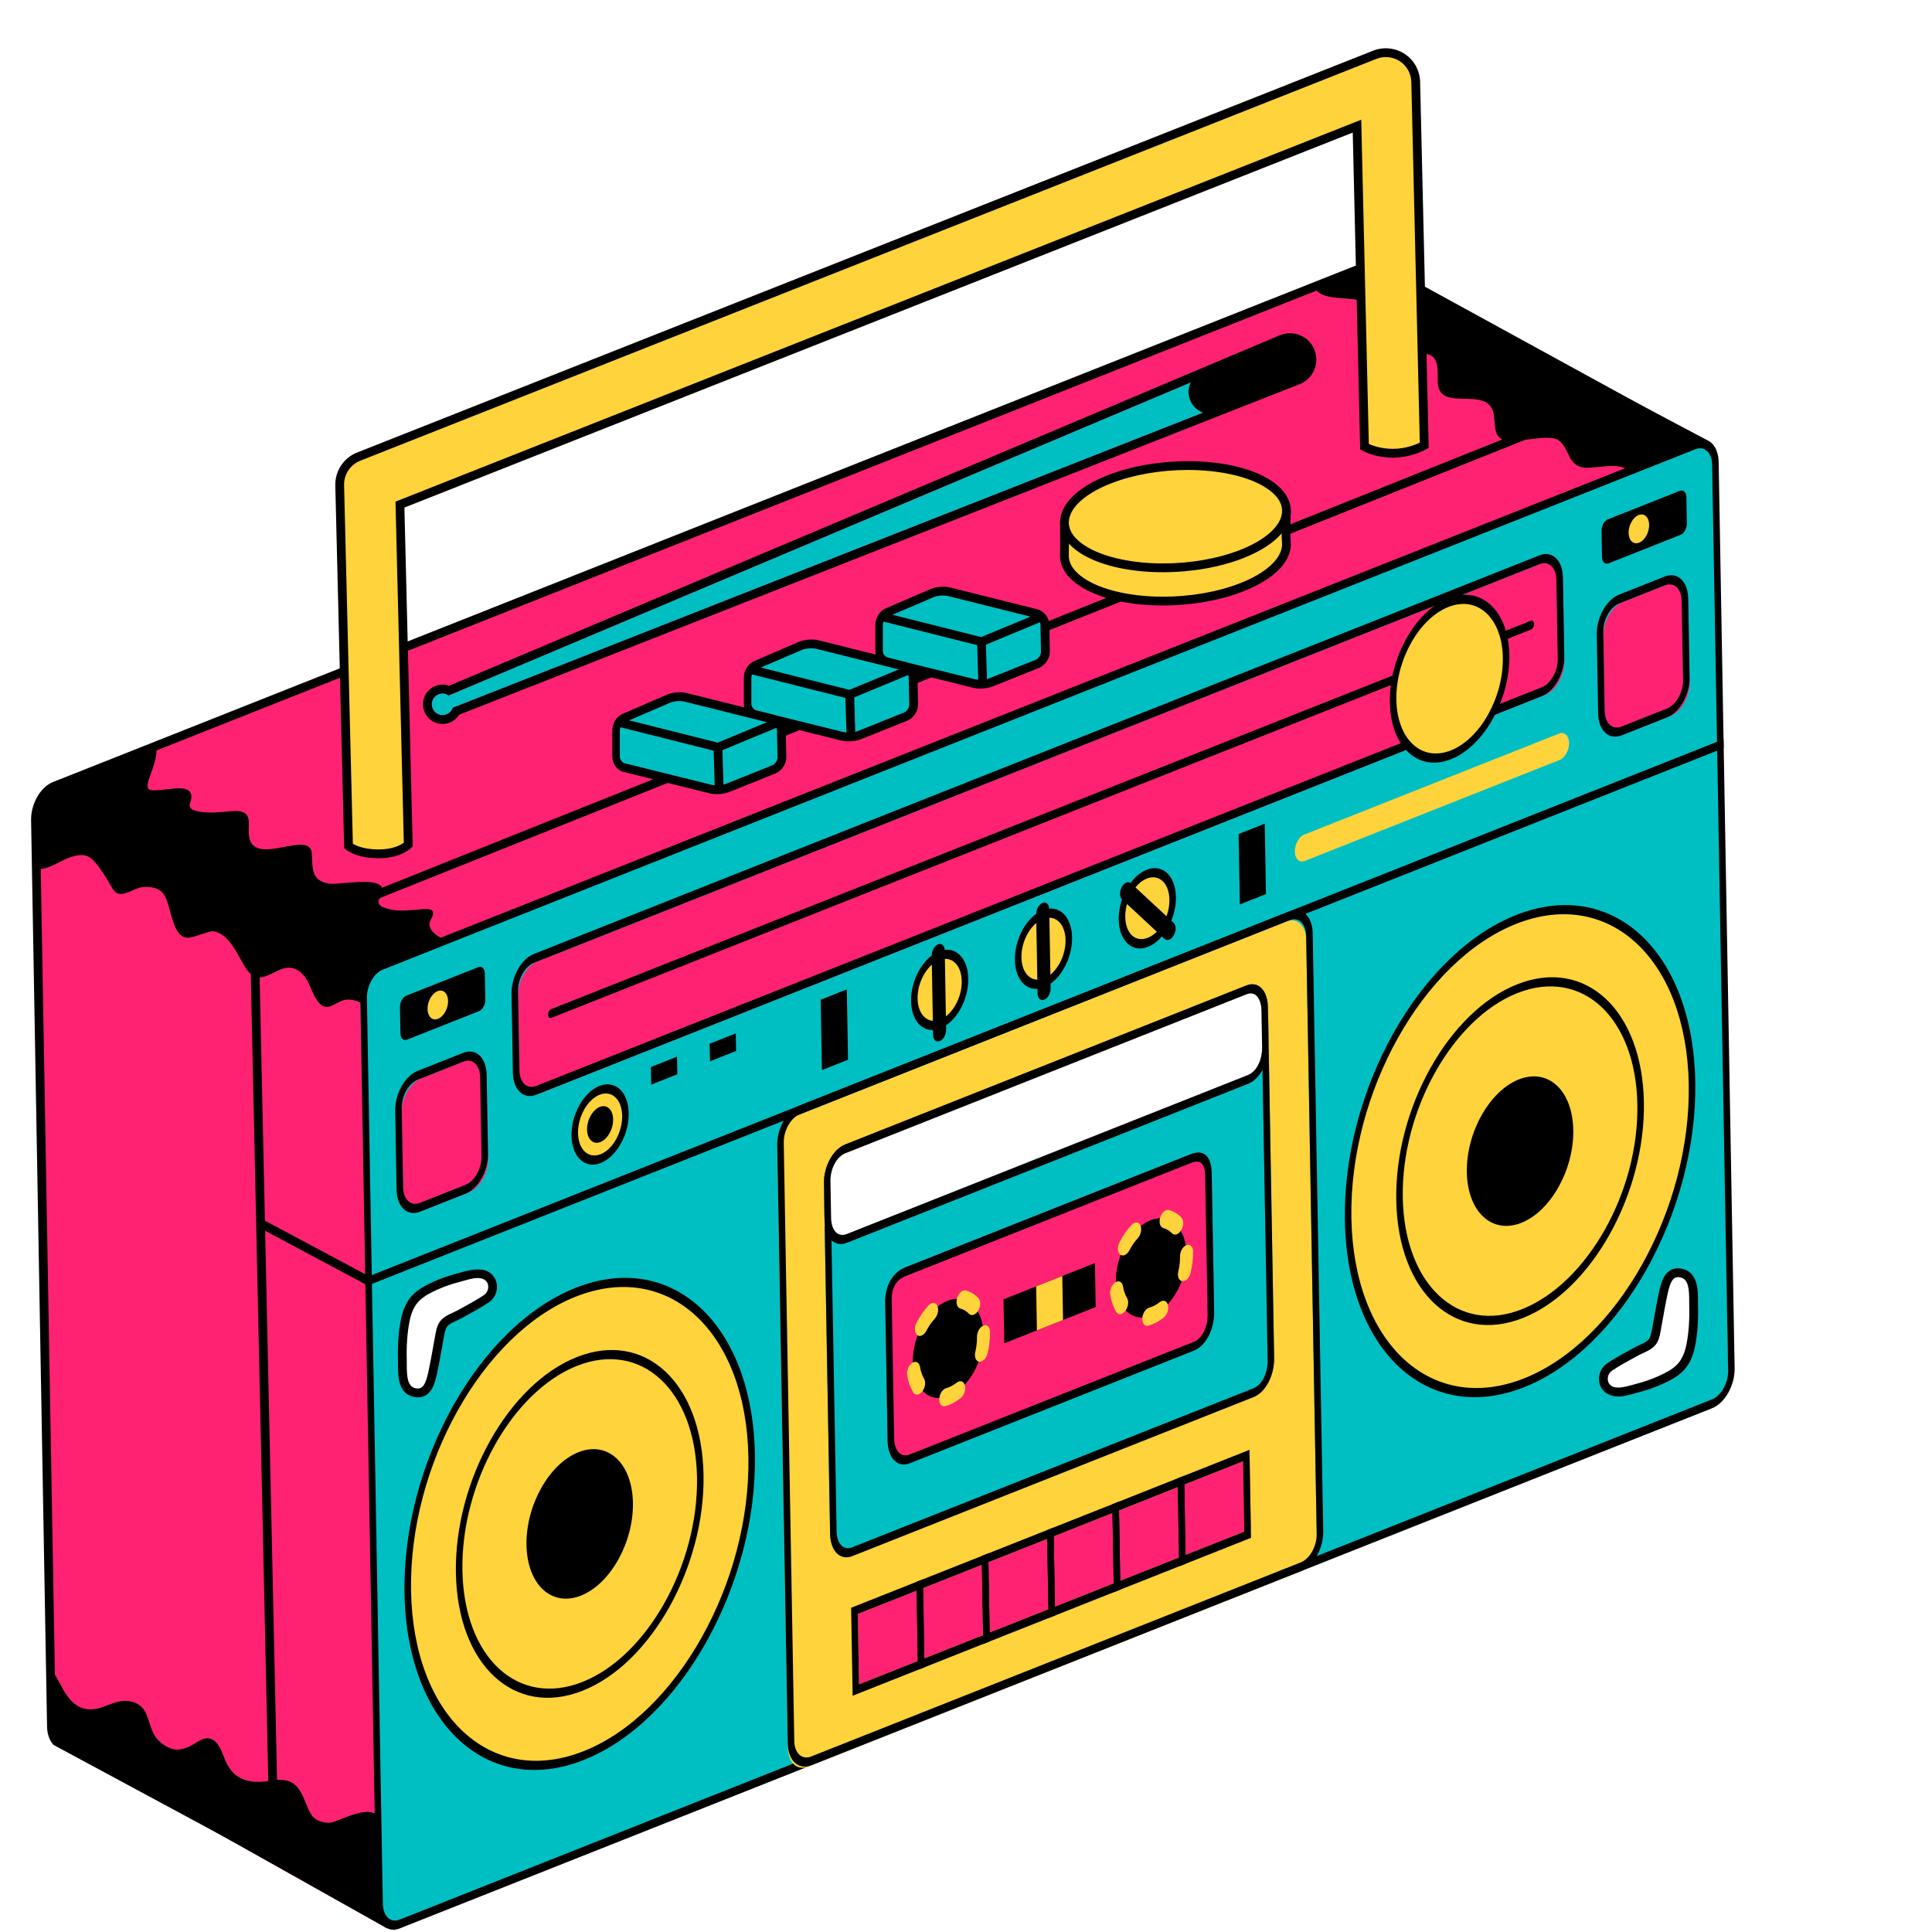
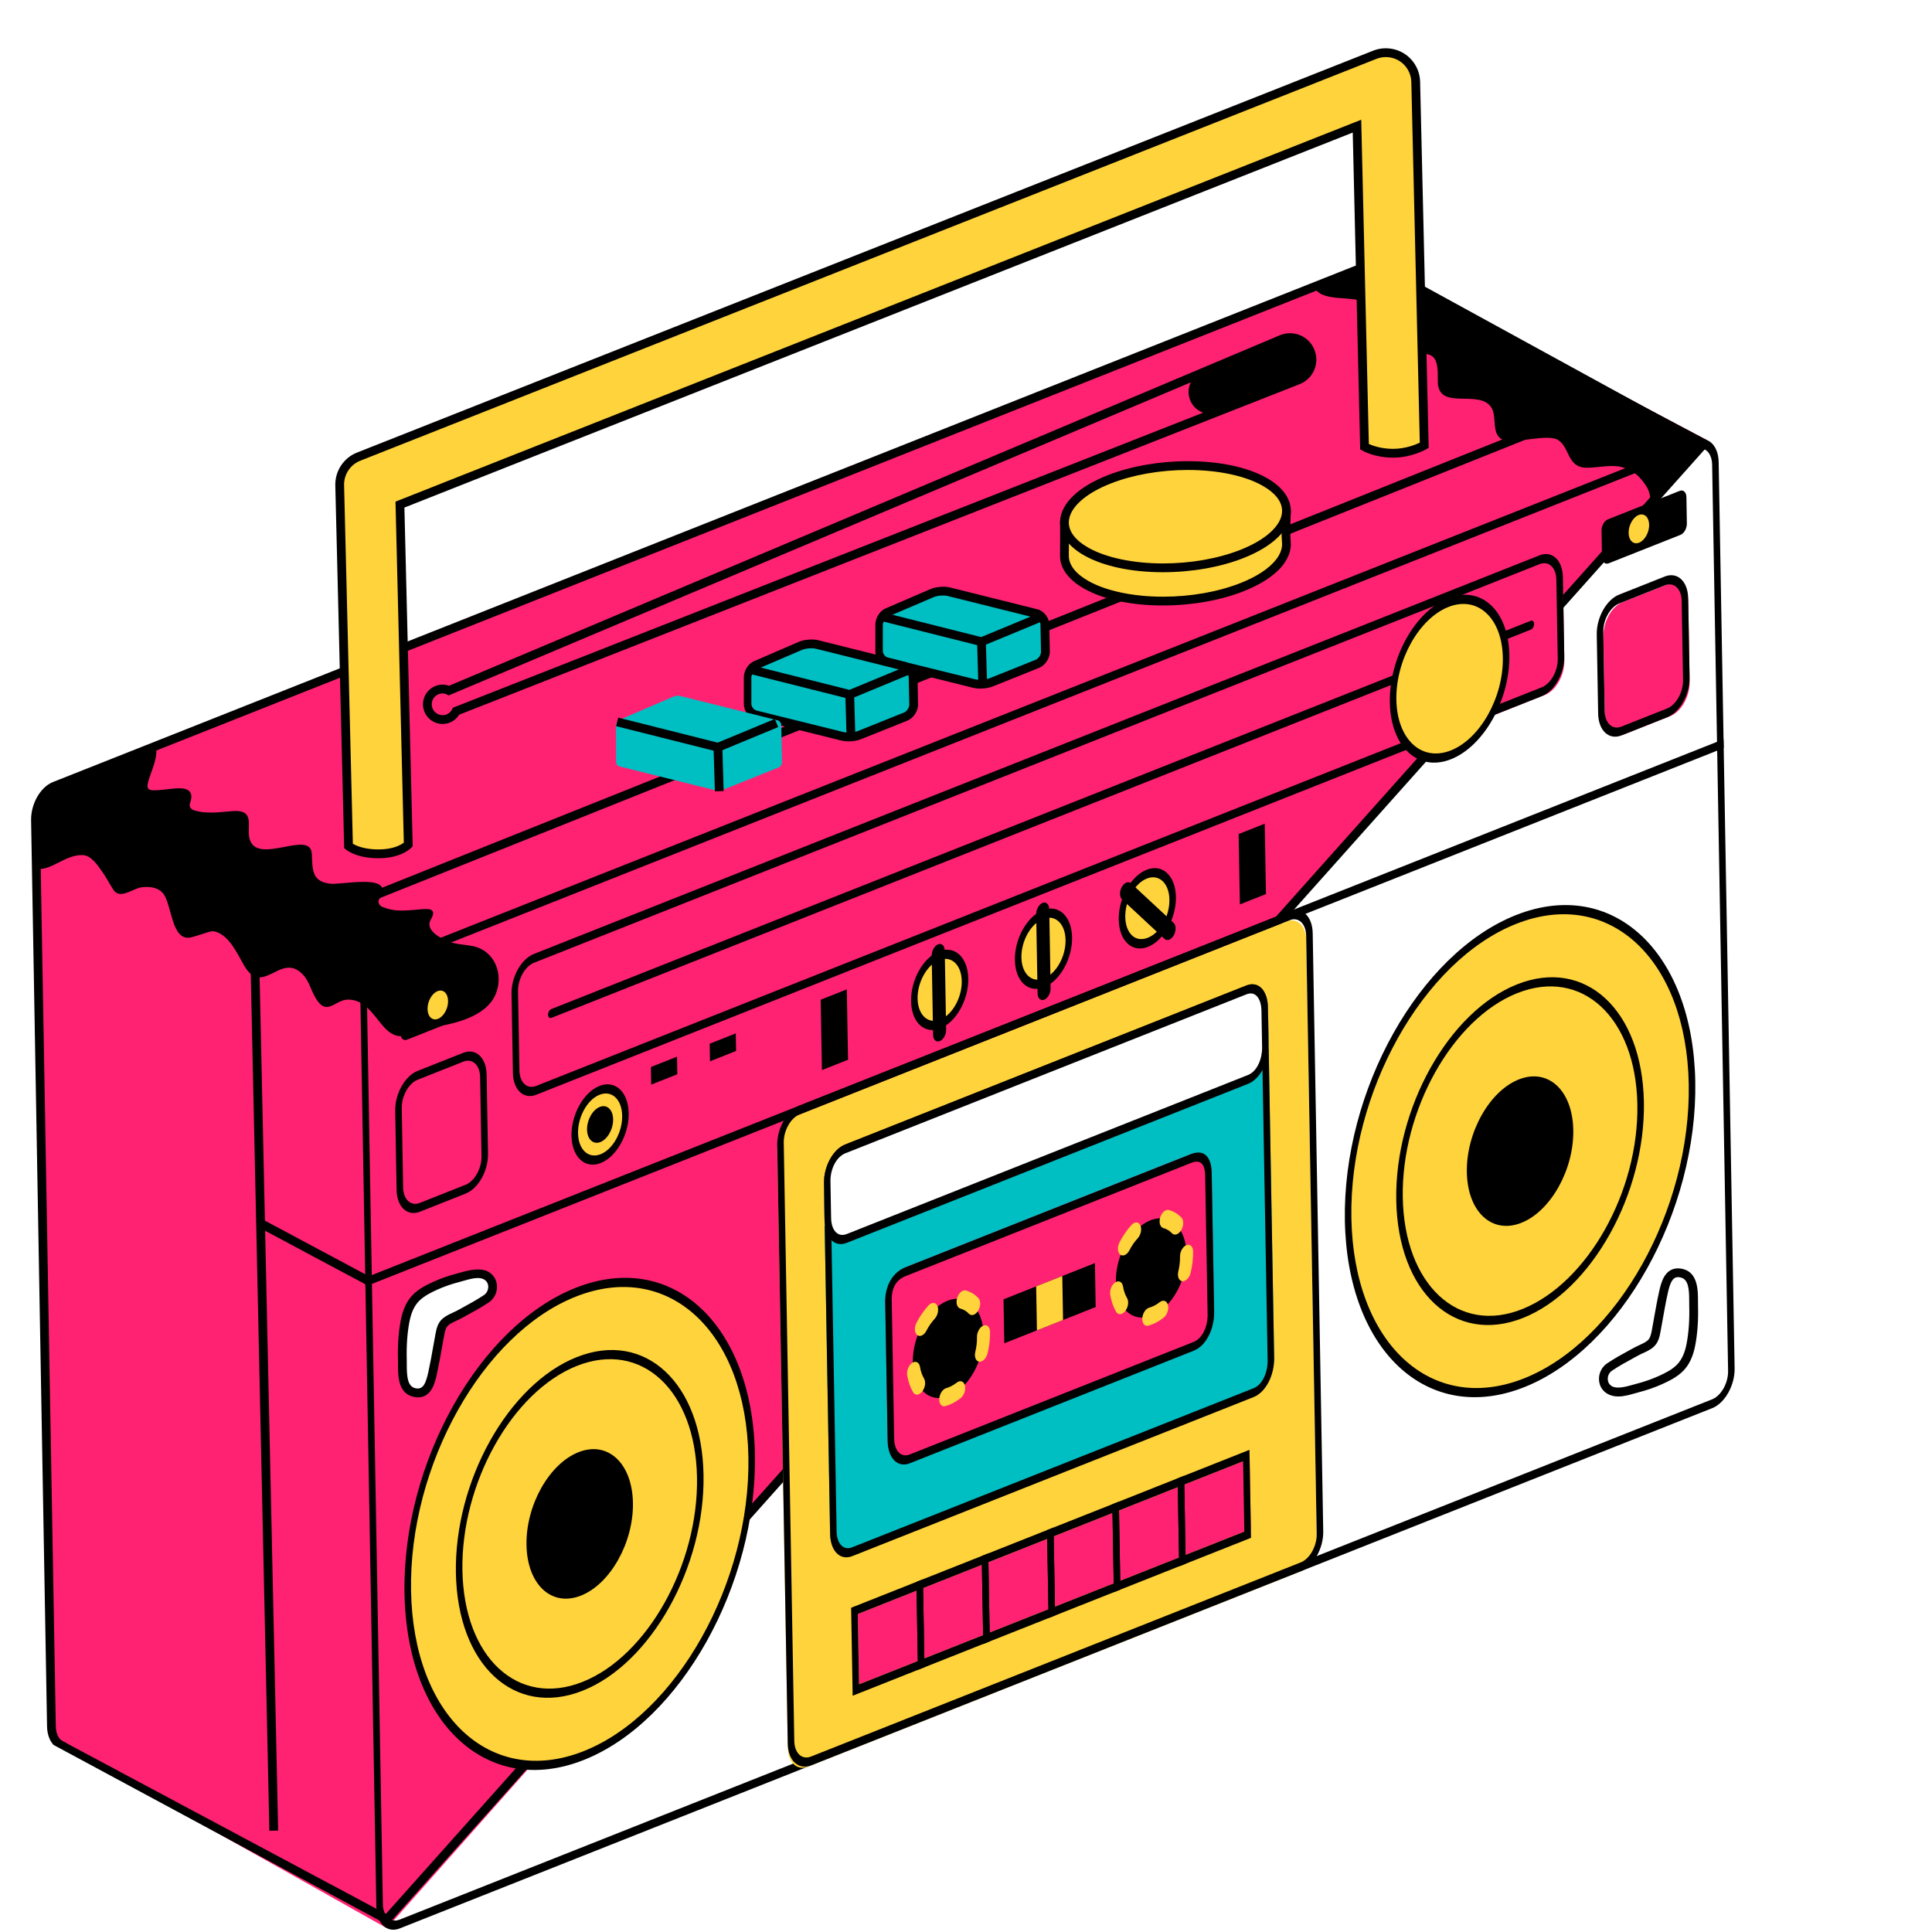
<svg xmlns="http://www.w3.org/2000/svg" width="512" viewBox="0 0 384 384" height="512" preserveAspectRatio="xMidYMid meet">
  <defs>
    <clipPath id="d429c4a82a">
      <path d="M 66 9.223 L 284 9.223 L 284 171 L 66 171 Z M 66 9.223 " clip-rule="nonzero" />
    </clipPath>
  </defs>
  <rect x="-38.4" width="460.8" fill="#ffffff" y="-38.4" height="460.8" fill-opacity="1" />
  <rect x="-38.4" width="460.8" fill="#ffffff" y="-38.4" height="460.8" fill-opacity="1" />
  <path fill="#ff2273" d="M 339.293 87.488 L 274.105 52.988 C 274 52.918 273.891 52.855 273.777 52.809 L 273.77 52.809 C 273.172 52.559 272.48 52.535 271.738 52.828 L 10.855 156.246 C 8.703 157.098 7 160.137 7.051 163.035 L 10.223 343.133 C 10.254 344.898 10.934 346.195 11.945 346.75 L 11.941 346.758 L 11.996 346.789 C 12.008 346.793 12.016 346.801 12.027 346.805 L 76.891 383.246 Z M 339.293 87.488 " fill-opacity="1" fill-rule="nonzero" />
  <path fill="#000000" d="M 23.312 177.539 C 24.719 178.152 26.684 176.543 28.125 176.359 C 29.648 176.164 31.324 176.312 32.391 177.547 C 34.172 179.609 34.008 187.02 37.82 186.34 C 38.496 186.219 39.164 185.949 39.828 185.766 C 40.512 185.582 41.934 184.961 42.617 185.121 C 45.539 185.805 47.156 189.547 48.504 191.887 C 52.094 198.102 55.523 189.738 59.68 193.219 C 61.387 194.645 61.586 196.348 62.637 198.203 C 64.945 202.27 66.508 198.676 69.184 198.676 C 75.957 198.676 75.77 211.027 84.57 203.543 C 85.27 202.945 86.168 203.441 86.367 204.094 C 90.938 203.422 96.707 201.832 98.484 197.684 C 100.207 193.656 98.32 188.844 93.848 188.02 C 92.285 187.73 90.512 187.684 89.023 187.09 C 87.605 186.523 84.414 184.848 85.609 182.805 C 87.195 180.09 84.551 180.672 82.297 180.852 C 79.984 181.031 78.16 181.152 76.02 180.262 C 75.418 180.012 74.977 179.336 75.387 178.699 C 78.809 173.348 67.973 175.957 65.535 175.637 C 61.715 175.137 62.184 172.473 61.965 169.59 C 61.609 164.879 51.07 172.059 49.609 166.742 C 48.945 164.332 50.887 160.859 46.207 161.211 C 43.57 161.406 41.047 161.852 38.484 161.027 C 37.969 160.863 37.539 160.285 37.746 159.723 C 38.879 156.625 36.5 156.496 34.145 156.77 C 33.004 156.902 31.844 157.059 30.695 157.078 C 29.395 157.102 29.129 156.699 29.453 155.406 C 29.965 153.375 31.574 150.434 30.934 148.285 L 10.855 156.246 C 8.703 157.098 7 160.137 7.051 163.035 L 7.223 172.707 C 10.332 173.078 13.016 169.766 16.535 169.961 C 18.137 170.047 19.445 172.031 20.27 173.191 C 21.082 174.34 21.734 175.594 22.488 176.781 C 22.727 177.164 23.008 177.402 23.312 177.539 Z M 23.312 177.539 " fill-opacity="1" fill-rule="nonzero" />
  <path fill="#000000" d="M 272.105 60.367 C 273.262 61.074 274.684 62.191 274.734 63.695 C 274.781 65.027 274.477 66 274.191 67.305 C 273.281 71.43 279.625 70.562 281.305 70.375 C 285.242 69.93 285.852 71.203 285.77 75.641 C 285.648 81.953 294.172 77.078 296.496 81.129 C 297.516 82.902 296.453 86.164 298.441 87.273 C 300.609 88.48 307.578 86.059 309.711 87.473 C 312.109 89.062 311.449 92.961 315.406 92.969 C 317.691 92.977 320.445 92.203 322.672 92.938 C 324.789 93.629 325.918 94.695 327.152 96.531 C 327.883 97.617 328.051 98.84 328.098 100.109 L 339.293 87.488 L 274.105 52.988 C 274 52.918 273.891 52.859 273.77 52.809 C 273.172 52.559 272.477 52.535 271.738 52.828 L 261.062 56.676 C 262.25 60.426 268.941 58.438 272.105 60.367 Z M 272.105 60.367 " fill-opacity="1" fill-rule="nonzero" />
-   <path fill="#000000" d="M 80.957 371.887 C 79.262 371.887 77.527 370.672 76.766 369.168 C 75.809 367.285 75.664 365.527 75.695 363.434 C 75.797 357.531 69.262 361.141 66.219 362.141 C 64.848 362.594 62.617 361.953 61.855 360.648 C 59.867 357.246 59.984 352.859 53.883 353.91 C 49.895 354.598 46.535 354.016 44.805 349.941 C 43.973 347.992 42.91 343.84 39.223 346.215 C 38.125 346.922 37.281 347.406 36.02 347.668 C 34.238 348.043 32.359 346.914 31.238 345.645 C 29.047 343.152 30.086 338.734 25.586 338.109 C 22.613 337.695 20.371 340.051 17.43 339.719 C 13.305 339.258 12.328 334.574 10.02 331.469 L 10.223 343.133 C 10.254 344.898 10.934 346.195 11.945 346.75 L 11.941 346.758 L 11.996 346.789 C 12.008 346.793 12.016 346.801 12.027 346.805 L 76.891 383.246 L 86.996 371.855 C 85.172 371.672 83.227 371.891 80.957 371.887 Z M 80.957 371.887 " fill-opacity="1" fill-rule="nonzero" />
  <path fill="#000000" d="M 77.078 382.605 L 10.637 346.816 C 9.844 345.953 9.375 344.656 9.352 343.148 L 6.18 163.047 C 6.121 159.77 8.031 156.426 10.531 155.434 L 271.414 52.016 C 272.328 51.652 273.266 51.652 274.105 52 C 274.273 52.07 274.426 52.152 274.57 52.246 L 339.945 88.066 Z M 13.473 346.613 L 76.707 380.391 L 337.906 87.738 L 273.699 53.758 C 273.574 53.684 273.508 53.645 273.438 53.617 C 273.012 53.434 272.547 53.445 272.059 53.637 L 11.176 157.059 C 9.367 157.773 7.879 160.504 7.926 163.02 L 11.094 343.117 C 11.117 344.488 11.594 345.562 12.367 345.988 L 13.484 346.602 Z M 13.473 346.613 " fill-opacity="1" fill-rule="nonzero" />
-   <path fill="#00bfc3" d="M 343.488 273.34 C 343.539 276.238 341.84 279.277 339.688 280.129 L 79.484 382.523 C 77.336 383.379 75.41 382.367 75.359 379.473 L 71.645 199.746 C 71.594 196.852 73.297 193.812 75.445 192.957 L 336.125 88.641 C 338.277 87.789 340.945 89.324 340.996 92.219 Z M 343.488 273.34 " fill-opacity="1" fill-rule="nonzero" />
  <path fill="#000000" d="M 53.535 363.875 L 49.824 192.773 C 49.766 189.488 51.676 186.145 54.176 185.152 L 314.852 80.84 L 315.5 82.461 L 54.82 186.777 C 53.012 187.492 51.523 190.227 51.57 192.738 L 55.285 363.84 Z M 53.535 363.875 " fill-opacity="1" fill-rule="nonzero" />
  <path fill="#000000" d="M 340.336 279.871 L 79.453 383.289 C 76.949 384.281 74.863 382.344 74.801 378.973 L 71.629 198.875 C 71.57 195.5 73.559 191.945 76.062 190.953 L 336.949 87.535 C 339.453 86.543 341.539 88.48 341.598 91.855 L 344.77 271.953 C 344.832 275.324 342.84 278.879 340.336 279.871 Z M 76.094 192.703 C 74.305 193.41 72.883 195.949 72.926 198.359 L 76.098 378.453 C 76.145 380.867 77.633 382.25 79.422 381.543 L 340.305 278.125 C 342.094 277.414 343.516 274.875 343.473 272.469 L 340.301 92.371 C 340.258 89.961 338.77 88.574 336.98 89.285 Z M 76.094 192.703 " fill-opacity="1" fill-rule="nonzero" />
  <path fill="#ffd33b" d="M 261.719 305.754 C 261.77 308.652 260.066 311.691 257.918 312.543 L 160.574 351.133 C 158.422 351.988 156.637 350.328 156.586 347.434 L 154.488 228.531 C 154.441 225.633 156.141 222.594 158.293 221.742 L 255.637 183.152 C 257.789 182.297 259.574 183.957 259.625 186.855 Z M 261.719 305.754 " fill-opacity="1" fill-rule="nonzero" />
  <path fill="#000000" d="M 258.566 312.289 L 161.223 350.879 C 158.715 351.867 156.629 349.934 156.57 346.559 L 154.477 227.66 C 154.418 224.281 156.406 220.73 158.91 219.738 L 256.258 181.148 C 258.762 180.156 260.848 182.094 260.91 185.469 L 263.004 304.367 C 263.059 307.742 261.074 311.297 258.566 312.289 Z M 158.941 221.484 C 157.152 222.195 155.73 224.734 155.777 227.141 L 157.871 346.043 C 157.914 348.453 159.402 349.836 161.191 349.129 L 258.535 310.539 C 260.328 309.832 261.75 307.289 261.703 304.883 L 259.609 185.98 C 259.57 183.57 258.078 182.188 256.289 182.898 Z M 158.941 221.484 " fill-opacity="1" fill-rule="nonzero" />
  <path fill="#ff2273" d="M 248.617 303.906 L 170.742 334.777 L 170.492 320.789 L 248.371 289.918 Z M 248.617 303.906 " fill-opacity="1" fill-rule="nonzero" />
  <path fill="#000000" d="M 183.75 331.379 L 169.473 337.043 L 169.168 319.555 L 183.445 313.895 Z M 170.742 334.777 L 182.422 330.148 L 182.176 316.156 L 170.492 320.789 Z M 170.742 334.777 " fill-opacity="1" fill-rule="nonzero" />
  <path fill="#000000" d="M 196.73 326.234 L 182.453 331.895 L 182.145 314.406 L 196.422 308.75 Z M 183.719 329.629 L 195.402 325 L 195.156 311.016 L 183.473 315.645 Z M 183.719 329.629 " fill-opacity="1" fill-rule="nonzero" />
  <path fill="#000000" d="M 209.711 321.09 L 195.434 326.75 L 195.125 309.262 L 209.402 303.605 Z M 196.699 324.484 L 208.383 319.855 L 208.137 305.867 L 196.453 310.5 Z M 196.699 324.484 " fill-opacity="1" fill-rule="nonzero" />
  <path fill="#000000" d="M 222.688 315.945 L 208.414 321.602 L 208.105 304.117 L 222.379 298.461 Z M 209.676 319.34 L 221.359 314.711 L 221.113 300.723 L 209.434 305.352 Z M 209.676 319.34 " fill-opacity="1" fill-rule="nonzero" />
  <path fill="#000000" d="M 235.668 310.801 L 221.391 316.457 L 221.082 298.977 L 235.359 293.312 Z M 222.656 314.195 L 234.34 309.566 L 234.094 295.578 L 222.414 300.207 Z M 222.656 314.195 " fill-opacity="1" fill-rule="nonzero" />
  <path fill="#000000" d="M 248.648 305.656 L 234.371 311.316 L 234.062 293.828 L 248.34 288.168 Z M 235.637 309.051 L 247.32 304.422 L 247.074 290.434 L 235.391 295.062 Z M 235.637 309.051 " fill-opacity="1" fill-rule="nonzero" />
  <path fill="#00bfc3" d="M 169.082 308.539 C 166.941 309.391 165.039 307.766 164.988 304.883 L 163.762 235.324 C 163.711 232.438 165.527 229.34 167.668 228.488 L 247.902 196.691 C 250.043 195.84 251.969 197.453 252.02 200.34 L 253.246 269.898 C 253.297 272.781 251.453 275.891 249.312 276.738 Z M 169.082 308.539 " fill-opacity="1" fill-rule="nonzero" />
  <path fill="#000000" d="M 249.164 277.68 L 169.422 309.285 C 166.996 310.246 165.051 308.312 164.988 304.883 L 163.762 235.324 C 163.699 231.891 165.555 228.449 167.98 227.488 L 247.723 195.879 C 250.113 194.934 251.957 196.852 252.02 200.34 L 253.246 269.898 C 253.309 273.387 251.555 276.734 249.164 277.68 Z M 168.012 229.238 C 166.281 229.922 165.016 232.316 165.059 234.809 L 166.285 304.367 C 166.328 306.859 167.664 308.223 169.391 307.535 L 249.133 275.93 C 251.031 275.176 251.984 272.582 251.949 270.41 L 250.723 200.855 C 250.684 198.684 249.652 196.875 247.754 197.629 Z M 168.012 229.238 " fill-opacity="1" fill-rule="nonzero" />
  <path fill="#ffffff" d="M 167.98 246.277 C 165.84 247.129 163.938 245.504 163.887 242.617 L 163.762 235.312 C 163.711 232.43 165.523 229.332 167.664 228.484 L 247.902 196.684 C 250.047 195.832 251.969 197.449 252.02 200.332 L 252.148 207.637 C 252.199 210.523 250.359 213.633 248.219 214.477 Z M 167.98 246.277 " fill-opacity="1" fill-rule="nonzero" />
  <path fill="#000000" d="M 248.07 215.418 L 168.316 247.023 C 165.898 247.984 163.949 246.051 163.887 242.617 L 163.762 235.312 C 163.699 231.883 165.551 228.441 167.977 227.48 L 247.727 195.875 C 250.113 194.93 251.957 196.844 252.02 200.332 L 252.148 207.637 C 252.211 211.129 250.457 214.473 248.07 215.418 Z M 168.008 229.23 C 166.281 229.914 165.016 232.305 165.059 234.797 L 165.188 242.102 C 165.234 244.594 166.566 245.961 168.289 245.277 L 248.039 213.668 C 249.938 212.918 250.891 210.328 250.852 208.156 L 250.723 200.852 C 250.684 198.68 249.652 196.871 247.758 197.625 Z M 168.008 229.23 " fill-opacity="1" fill-rule="nonzero" />
  <path fill="#ff2273" d="M 180.512 290.086 C 178.371 290.938 176.477 289.309 176.426 286.426 L 175.941 258.863 C 175.891 255.977 177.797 252.746 179.938 251.898 L 236.715 229.387 C 238.855 228.543 240.785 230.25 240.836 233.137 L 241.32 260.695 C 241.371 263.578 239.543 266.684 237.402 267.531 Z M 180.512 290.086 " fill-opacity="1" fill-rule="nonzero" />
  <path fill="#000000" d="M 180.852 290.832 C 178.43 291.793 176.484 289.855 176.426 286.426 L 175.941 258.859 C 175.883 255.566 177.414 252.898 179.938 251.898 L 236.715 229.387 C 239.238 228.391 240.777 229.789 240.836 233.137 L 241.32 260.695 C 241.383 264.242 239.672 267.512 237.254 268.469 Z M 179.969 253.648 C 178.691 254.152 177.184 255.379 177.238 258.348 L 177.723 285.91 C 177.766 288.406 179.098 289.766 180.816 289.086 L 237.223 266.723 C 238.918 266.051 240.066 263.785 240.02 261.211 L 239.535 233.648 C 239.492 231.266 238.555 230.422 236.746 231.141 Z M 179.969 253.648 " fill-opacity="1" fill-rule="nonzero" />
  <path fill="#000000" d="M 195.484 265.227 C 195.574 270.453 192.504 275.934 188.625 277.473 C 184.746 279.012 181.523 276.023 181.43 270.793 C 181.34 265.566 184.41 260.082 188.293 258.547 C 192.172 257.008 195.391 260 195.484 265.227 Z M 195.484 265.227 " fill-opacity="1" fill-rule="nonzero" />
  <path fill="#ffd33b" d="M 188.656 279.223 C 188.398 279.324 188.145 279.406 187.895 279.477 C 187.18 279.676 186.637 279.031 186.688 278.047 C 186.734 277.059 187.352 276.098 188.066 275.902 C 188.766 275.711 189.488 275.336 190.16 274.809 C 190.848 274.273 191.574 274.523 191.785 275.375 C 192 276.227 191.613 277.352 190.93 277.891 C 190.195 278.465 189.43 278.914 188.656 279.223 Z M 182.609 277.117 C 182.176 277.289 181.746 277.164 181.492 276.727 C 180.922 275.762 180.527 274.617 180.312 273.328 C 180.164 272.434 180.613 271.332 181.312 270.875 C 182.016 270.418 182.703 270.773 182.855 271.672 C 183 272.559 183.273 273.344 183.664 274.008 C 184.059 274.676 183.891 275.832 183.289 276.582 C 183.078 276.844 182.844 277.023 182.609 277.117 Z M 195.102 270.578 C 194.945 270.641 194.785 270.664 194.629 270.645 C 193.957 270.562 193.605 269.684 193.852 268.68 C 194.09 267.691 194.199 266.699 194.184 265.738 C 194.168 264.773 194.734 263.758 195.453 263.477 C 196.168 263.191 196.762 263.742 196.777 264.711 C 196.805 266.105 196.637 267.543 196.289 268.98 C 196.105 269.754 195.621 270.371 195.102 270.578 Z M 183.172 265.461 C 182.863 265.582 182.547 265.555 182.293 265.352 C 181.75 264.914 181.691 263.824 182.16 262.918 C 182.836 261.609 183.641 260.449 184.551 259.461 C 185.184 258.777 185.969 258.816 186.309 259.551 C 186.645 260.285 186.402 261.438 185.773 262.125 C 185.145 262.805 184.59 263.605 184.125 264.504 C 183.875 264.988 183.527 265.32 183.172 265.461 Z M 193.555 261.309 C 193.203 261.449 192.852 261.395 192.586 261.121 C 192.094 260.605 191.516 260.258 190.871 260.086 C 190.223 259.91 189.941 258.965 190.246 257.977 C 190.547 256.984 191.32 256.32 191.973 256.496 C 192.902 256.742 193.742 257.25 194.457 258 C 194.953 258.52 194.938 259.641 194.422 260.5 C 194.176 260.91 193.867 261.184 193.555 261.309 Z M 193.555 261.309 " fill-opacity="1" fill-rule="nonzero" />
  <path fill="#000000" d="M 235.836 249.227 C 235.926 254.457 232.859 259.938 228.977 261.477 C 225.098 263.012 221.879 260.027 221.785 254.797 C 221.691 249.57 224.762 244.086 228.645 242.551 C 232.523 241.012 235.742 244 235.836 249.227 Z M 235.836 249.227 " fill-opacity="1" fill-rule="nonzero" />
  <path fill="#ffd33b" d="M 229.008 263.227 C 228.75 263.328 228.5 263.41 228.246 263.48 C 227.531 263.676 226.992 263.035 227.039 262.047 C 227.086 261.062 227.703 260.102 228.422 259.906 C 229.117 259.715 229.84 259.34 230.512 258.809 C 231.199 258.273 231.926 258.527 232.137 259.379 C 232.352 260.23 231.969 261.355 231.281 261.895 C 230.551 262.469 229.781 262.918 229.008 263.227 Z M 222.961 261.121 C 222.531 261.293 222.102 261.168 221.844 260.73 C 221.277 259.766 220.883 258.625 220.668 257.332 C 220.52 256.438 220.969 255.336 221.668 254.879 C 222.367 254.426 223.059 254.781 223.207 255.676 C 223.355 256.562 223.629 257.348 224.016 258.012 C 224.41 258.68 224.242 259.832 223.645 260.586 C 223.434 260.848 223.195 261.027 222.961 261.121 Z M 235.453 254.582 C 235.297 254.645 235.137 254.668 234.98 254.652 C 234.309 254.566 233.957 253.684 234.203 252.684 C 234.441 251.695 234.555 250.703 234.539 249.742 C 234.52 248.777 235.086 247.762 235.805 247.48 C 236.523 247.199 237.117 247.746 237.133 248.711 C 237.156 250.109 236.992 251.547 236.645 252.984 C 236.457 253.758 235.973 254.379 235.453 254.582 Z M 223.527 249.461 C 223.219 249.586 222.898 249.562 222.648 249.355 C 222.105 248.914 222.043 247.824 222.516 246.918 C 223.191 245.613 223.992 244.449 224.902 243.465 C 225.539 242.777 226.32 242.816 226.66 243.555 C 226.996 244.285 226.758 245.441 226.125 246.129 C 225.496 246.805 224.941 247.609 224.477 248.508 C 224.23 248.988 223.879 249.324 223.527 249.461 Z M 233.906 245.312 C 233.555 245.453 233.203 245.402 232.941 245.125 C 232.445 244.609 231.871 244.262 231.227 244.09 C 230.578 243.914 230.297 242.969 230.602 241.98 C 230.902 240.988 231.672 240.324 232.324 240.5 C 233.258 240.75 234.098 241.258 234.812 242.004 C 235.309 242.523 235.293 243.645 234.777 244.508 C 234.531 244.914 234.223 245.188 233.906 245.312 Z M 233.906 245.312 " fill-opacity="1" fill-rule="nonzero" />
  <path fill="#000000" d="M 217.777 259.785 L 199.609 266.992 L 199.453 258.25 L 217.625 251.047 Z M 217.777 259.785 " fill-opacity="1" fill-rule="nonzero" />
  <path fill="#ffd33b" d="M 211.289 262.359 L 206.098 264.418 L 205.945 255.676 L 211.137 253.617 Z M 211.289 262.359 " fill-opacity="1" fill-rule="nonzero" />
  <path fill="#ffd33b" d="M 149.398 289.34 C 149.848 314.77 134.91 341.445 116.035 348.926 C 97.16 356.41 81.496 341.863 81.047 316.434 C 80.598 291.008 95.539 264.332 114.414 256.848 C 133.289 249.367 148.949 263.914 149.398 289.34 Z M 149.398 289.34 " fill-opacity="1" fill-rule="nonzero" />
  <path fill="#000000" d="M 116.051 349.801 C 96.848 357.414 80.855 342.562 80.398 316.691 C 79.945 290.824 95.195 263.586 114.395 255.973 C 133.598 248.359 149.59 263.215 150.047 289.082 C 150.504 314.953 135.254 342.191 116.051 349.801 Z M 114.426 257.723 C 95.941 265.051 81.258 291.273 81.699 316.176 C 82.137 341.082 97.531 355.383 116.02 348.051 C 134.504 340.723 149.188 314.504 148.75 289.598 C 148.312 264.691 132.914 250.391 114.426 257.723 Z M 114.426 257.723 " fill-opacity="1" fill-rule="nonzero" />
  <path fill="#000000" d="M 115.809 336.043 C 102.238 341.422 90.934 330.926 90.613 312.645 C 90.289 294.363 101.07 275.113 114.641 269.734 C 128.211 264.355 139.512 274.852 139.832 293.133 C 140.156 311.414 129.379 330.664 115.809 336.043 Z M 114.668 271.48 C 101.812 276.578 91.605 294.812 91.91 312.129 C 92.215 329.445 102.922 339.391 115.777 334.293 C 128.633 329.199 138.84 310.965 138.535 293.645 C 138.23 276.328 127.523 266.387 114.668 271.48 Z M 114.668 271.48 " fill-opacity="1" fill-rule="nonzero" />
  <path fill="#000000" d="M 125.801 298.695 C 125.941 306.566 121.316 314.82 115.477 317.137 C 109.633 319.457 104.785 314.953 104.645 307.082 C 104.504 299.211 109.133 290.953 114.973 288.637 C 120.812 286.32 125.66 290.824 125.801 298.695 Z M 125.801 298.695 " fill-opacity="1" fill-rule="nonzero" />
  <path fill="#ffd33b" d="M 336.301 215.25 C 336.75 240.676 321.812 267.355 302.938 274.84 C 284.059 282.32 268.398 267.773 267.949 242.344 C 267.5 216.918 282.438 190.238 301.316 182.758 C 320.191 175.277 335.855 189.824 336.301 215.25 Z M 336.301 215.25 " fill-opacity="1" fill-rule="nonzero" />
  <path fill="#000000" d="M 302.953 275.711 C 283.75 283.324 267.758 268.469 267.305 242.602 C 266.844 216.734 282.098 189.496 301.301 181.883 C 320.5 174.273 336.496 189.125 336.949 214.992 C 337.406 240.863 322.152 268.102 302.953 275.711 Z M 301.332 183.633 C 282.844 190.957 268.16 217.184 268.598 242.086 C 269.039 266.992 284.434 281.293 302.922 273.961 C 321.406 266.637 336.09 240.414 335.652 215.508 C 335.211 190.602 319.816 176.305 301.332 183.633 Z M 301.332 183.633 " fill-opacity="1" fill-rule="nonzero" />
  <path fill="#000000" d="M 302.711 261.953 C 289.141 267.332 277.836 256.836 277.516 238.555 C 277.195 220.273 287.973 201.023 301.543 195.645 C 315.113 190.266 326.414 200.762 326.738 219.039 C 327.059 237.32 316.281 256.57 302.711 261.953 Z M 301.574 197.391 C 288.719 202.488 278.508 220.691 278.812 238.012 C 279.117 255.328 289.824 265.383 302.68 260.145 C 315.535 254.91 325.746 236.844 325.438 219.527 C 325.133 202.211 314.426 192.297 301.574 197.391 Z M 301.574 197.391 " fill-opacity="1" fill-rule="nonzero" />
  <path fill="#000000" d="M 312.703 224.602 C 312.844 232.473 308.219 240.734 302.379 243.047 C 296.535 245.363 291.684 240.863 291.547 232.992 C 291.406 225.121 296.031 216.863 301.875 214.547 C 307.719 212.23 312.566 216.73 312.703 224.602 Z M 312.703 224.602 " fill-opacity="1" fill-rule="nonzero" />
  <path fill="#000000" d="M 342.602 148.68 L 72.633 255.699 L 72.602 253.949 L 342.57 146.93 Z M 342.602 148.68 " fill-opacity="1" fill-rule="nonzero" />
  <path fill="#ff2273" d="M 310.926 131.305 C 310.977 134.203 309.277 137.242 307.125 138.094 L 107.242 217.328 C 105.094 218.184 103.309 216.523 103.258 213.629 L 102.98 197.891 C 102.93 194.996 104.633 191.953 106.781 191.105 L 306.664 111.867 C 308.812 111.016 310.602 112.672 310.652 115.566 Z M 310.926 131.305 " fill-opacity="1" fill-rule="nonzero" />
  <path fill="#000000" d="M 306.477 138.352 L 106.594 217.586 C 104.09 218.578 102.004 216.641 101.945 213.266 L 101.668 197.531 C 101.605 194.156 103.598 190.605 106.102 189.609 L 305.984 110.379 C 308.488 109.383 310.574 111.32 310.637 114.695 L 310.914 130.43 C 310.969 133.805 308.98 137.359 306.477 138.352 Z M 106.133 191.359 C 104.344 192.07 102.922 194.605 102.965 197.016 L 103.242 212.75 C 103.285 215.164 104.773 216.547 106.562 215.836 L 306.445 136.602 C 308.234 135.891 309.656 133.355 309.613 130.945 L 309.336 115.207 C 309.293 112.797 307.801 111.414 306.016 112.125 Z M 106.133 191.359 " fill-opacity="1" fill-rule="nonzero" />
  <path fill="#000000" d="M 304.285 125.133 L 109.594 202.312 C 109.234 202.453 108.938 202.176 108.926 201.695 C 108.922 201.215 109.203 200.707 109.562 200.566 L 304.254 123.387 C 304.609 123.246 304.906 123.52 304.918 124.004 C 304.926 124.484 304.641 124.992 304.285 125.133 Z M 304.285 125.133 " fill-opacity="1" fill-rule="nonzero" />
  <path fill="#ffd33b" d="M 299.352 130.445 C 299.496 138.801 294.59 147.566 288.387 150.027 C 282.184 152.484 277.039 147.707 276.891 139.352 C 276.742 130.996 281.648 122.227 287.855 119.77 C 294.055 117.309 299.203 122.09 299.352 130.445 Z M 299.352 130.445 " fill-opacity="1" fill-rule="nonzero" />
  <path fill="#000000" d="M 288.402 150.902 C 281.852 153.5 276.395 148.43 276.242 139.605 C 276.086 130.781 281.289 121.488 287.84 118.895 C 294.387 116.297 299.84 121.363 299.996 130.188 C 300.152 139.016 294.949 148.305 288.402 150.902 Z M 287.871 120.645 C 282.035 122.957 277.398 131.23 277.539 139.094 C 277.68 146.953 282.535 151.465 288.371 149.152 C 294.207 146.84 298.84 138.562 298.699 130.703 C 298.562 122.844 293.703 118.328 287.871 120.645 Z M 287.871 120.645 " fill-opacity="1" fill-rule="nonzero" />
  <path fill="#ff2273" d="M 97.016 230.188 C 97.066 233.086 95.363 236.125 93.211 236.977 L 84.125 240.578 C 81.977 241.434 80.191 239.773 80.141 236.875 L 79.863 221.141 C 79.812 218.242 81.516 215.203 83.664 214.352 L 92.754 210.75 C 94.898 209.895 96.688 211.555 96.738 214.453 Z M 97.016 230.188 " fill-opacity="1" fill-rule="nonzero" />
  <path fill="#000000" d="M 92.562 237.234 L 83.477 240.836 C 80.973 241.828 78.887 239.891 78.824 236.516 L 78.551 220.781 C 78.488 217.406 80.48 213.855 82.984 212.859 L 92.066 209.258 C 94.574 208.266 96.66 210.207 96.719 213.578 L 96.996 229.316 C 97.059 232.688 95.066 236.242 92.562 237.234 Z M 83.016 214.609 C 81.227 215.316 79.805 217.855 79.852 220.266 L 80.125 236.004 C 80.168 238.414 81.66 239.797 83.445 239.086 L 92.535 235.484 C 94.324 234.777 95.742 232.238 95.703 229.828 L 95.426 214.09 C 95.383 211.684 93.891 210.297 92.102 211.008 Z M 83.016 214.609 " fill-opacity="1" fill-rule="nonzero" />
  <path fill="#000000" d="M 96.461 198.715 C 96.477 199.68 95.91 200.691 95.195 200.977 L 80.914 206.637 C 80.199 206.922 79.605 206.371 79.586 205.402 L 79.496 200.156 C 79.48 199.191 80.043 198.176 80.762 197.895 L 95.039 192.238 C 95.758 191.949 96.352 192.504 96.367 193.469 Z M 96.461 198.715 " fill-opacity="1" fill-rule="nonzero" />
  <path fill="#ffd33b" d="M 89.059 198.938 C 89.086 200.453 88.195 202.047 87.066 202.496 C 85.938 202.941 85.004 202.074 84.977 200.555 C 84.953 199.039 85.844 197.445 86.969 197 C 88.098 196.551 89.031 197.418 89.059 198.938 Z M 89.059 198.938 " fill-opacity="1" fill-rule="nonzero" />
  <path fill="#ff2273" d="M 335.832 135.516 C 335.883 138.414 334.184 141.453 332.031 142.305 L 322.945 145.906 C 320.797 146.762 319.012 145.102 318.961 142.207 L 318.684 126.469 C 318.633 123.574 320.336 120.531 322.484 119.68 L 331.57 116.078 C 333.719 115.227 335.508 116.883 335.559 119.777 Z M 335.832 135.516 " fill-opacity="1" fill-rule="nonzero" />
  <path fill="#000000" d="M 331.383 142.562 L 322.297 146.164 C 319.793 147.156 317.707 145.219 317.645 141.848 L 317.367 126.109 C 317.309 122.734 319.301 119.18 321.805 118.188 L 330.887 114.586 C 333.395 113.594 335.48 115.531 335.539 118.906 L 335.816 134.645 C 335.879 138.016 333.891 141.57 331.383 142.562 Z M 321.836 119.938 C 320.047 120.648 318.625 123.184 318.668 125.594 L 318.945 141.332 C 318.988 143.742 320.48 145.125 322.266 144.414 L 331.352 140.816 C 333.141 140.105 334.562 137.566 334.52 135.156 L 334.242 119.422 C 334.199 117.012 332.711 115.629 330.918 116.336 Z M 321.836 119.938 " fill-opacity="1" fill-rule="nonzero" />
  <path fill="#000000" d="M 335.277 104.043 C 335.297 105.008 334.73 106.023 334.012 106.305 L 319.734 111.965 C 319.016 112.25 318.426 111.695 318.406 110.73 L 318.316 105.484 C 318.301 104.52 318.863 103.508 319.582 103.223 L 333.859 97.562 C 334.578 97.281 335.168 97.832 335.188 98.797 Z M 335.277 104.043 " fill-opacity="1" fill-rule="nonzero" />
  <path fill="#ffd33b" d="M 327.781 104.305 C 327.805 105.824 326.914 107.414 325.789 107.863 C 324.66 108.309 323.727 107.441 323.699 105.926 C 323.676 104.406 324.562 102.812 325.691 102.367 C 326.816 101.918 327.754 102.789 327.781 104.305 Z M 327.781 104.305 " fill-opacity="1" fill-rule="nonzero" />
  <path fill="#ffd33b" d="M 191.805 194.746 C 191.867 198.496 189.668 202.43 186.887 203.527 C 184.105 204.633 181.797 202.488 181.73 198.742 C 181.664 194.992 183.867 191.062 186.648 189.961 C 189.426 188.855 191.738 191 191.805 194.746 Z M 191.805 194.746 " fill-opacity="1" fill-rule="nonzero" />
  <path fill="#000000" d="M 186.902 204.402 C 183.766 205.645 181.156 203.223 181.082 198.996 C 181.004 194.773 183.496 190.328 186.633 189.086 C 189.766 187.84 192.375 190.266 192.453 194.488 C 192.527 198.715 190.039 203.164 186.902 204.402 Z M 186.66 190.832 C 184.246 191.793 182.32 195.223 182.379 198.484 C 182.438 201.742 184.453 203.613 186.871 202.652 C 189.293 201.695 191.211 198.262 191.156 195.004 C 191.098 191.746 189.082 189.875 186.66 190.832 Z M 186.66 190.832 " fill-opacity="1" fill-rule="nonzero" />
  <path fill="#ffd33b" d="M 124.309 221.504 C 124.379 225.25 122.176 229.184 119.395 230.285 C 116.613 231.387 114.305 229.242 114.238 225.492 C 114.172 221.75 116.375 217.816 119.156 216.715 C 121.934 215.609 124.242 217.754 124.309 221.504 Z M 124.309 221.504 " fill-opacity="1" fill-rule="nonzero" />
  <path fill="#000000" d="M 119.41 231.16 C 116.277 232.402 113.664 229.977 113.59 225.754 C 113.516 221.527 116.004 217.082 119.141 215.84 C 122.273 214.598 124.883 217.023 124.961 221.246 C 125.035 225.469 122.543 229.914 119.41 231.16 Z M 119.172 217.59 C 116.754 218.547 114.828 221.98 114.891 225.238 C 114.945 228.496 116.957 230.371 119.379 229.41 C 121.801 228.449 123.719 225.02 123.66 221.758 C 123.605 218.5 121.59 216.629 119.172 217.59 Z M 119.172 217.59 " fill-opacity="1" fill-rule="nonzero" />
  <path fill="#000000" d="M 121.863 222.473 C 121.898 224.402 120.766 226.422 119.336 226.988 C 117.906 227.555 116.715 226.453 116.68 224.523 C 116.648 222.598 117.781 220.574 119.211 220.008 C 120.645 219.441 121.828 220.543 121.863 222.473 Z M 121.863 222.473 " fill-opacity="1" fill-rule="nonzero" />
  <path fill="#000000" d="M 186.789 206.926 C 186.07 207.211 185.477 206.66 185.457 205.695 L 185.184 189.957 C 185.168 188.992 185.73 187.977 186.445 187.691 C 187.164 187.41 187.762 187.961 187.777 188.926 L 188.051 204.664 C 188.07 205.629 187.504 206.645 186.789 206.926 Z M 186.789 206.926 " fill-opacity="1" fill-rule="nonzero" />
  <path fill="#ffd33b" d="M 212.438 186.566 C 212.504 190.316 210.305 194.246 207.523 195.348 C 204.742 196.453 202.434 194.309 202.367 190.559 C 202.301 186.816 204.504 182.879 207.285 181.777 C 210.062 180.676 212.371 182.82 212.438 186.566 Z M 212.438 186.566 " fill-opacity="1" fill-rule="nonzero" />
  <path fill="#000000" d="M 207.535 196.223 C 204.402 197.469 201.789 195.043 201.715 190.816 C 201.641 186.594 204.129 182.145 207.266 180.902 C 210.402 179.664 213.012 182.086 213.086 186.309 C 213.164 190.531 210.672 194.98 207.535 196.223 Z M 207.297 182.652 C 204.879 183.609 202.957 187.043 203.016 190.305 C 203.07 193.562 205.086 195.434 207.508 194.473 C 209.93 193.516 211.848 190.086 211.789 186.824 C 211.73 183.566 209.715 181.695 207.297 182.652 Z M 207.297 182.652 " fill-opacity="1" fill-rule="nonzero" />
  <path fill="#000000" d="M 207.555 198.695 C 206.836 198.977 206.242 198.426 206.227 197.461 L 205.949 181.723 C 205.93 180.758 206.5 179.746 207.215 179.461 C 207.934 179.176 208.527 179.73 208.543 180.695 L 208.82 196.434 C 208.84 197.398 208.27 198.41 207.555 198.695 Z M 207.555 198.695 " fill-opacity="1" fill-rule="nonzero" />
  <path fill="#ffd33b" d="M 231.516 174.32 C 233.527 176.191 233.605 180.488 231.684 183.918 C 229.766 187.348 226.578 188.609 224.562 186.738 C 222.551 184.871 222.477 180.574 224.395 177.145 C 226.312 173.715 229.5 172.453 231.516 174.32 Z M 231.516 174.32 " fill-opacity="1" fill-rule="nonzero" />
  <path fill="#000000" d="M 228.172 188.191 C 226.656 188.793 225.211 188.562 224.113 187.543 C 221.844 185.434 221.762 180.574 223.922 176.707 C 224.969 174.836 226.383 173.477 227.902 172.875 C 229.422 172.27 230.863 172.5 231.961 173.523 C 233.062 174.543 233.688 176.234 233.723 178.277 C 233.758 180.324 233.203 182.48 232.152 184.352 C 231.105 186.227 229.691 187.59 228.172 188.191 Z M 227.934 174.621 C 226.766 175.086 225.672 176.137 224.867 177.582 C 223.195 180.562 223.262 184.316 225.008 185.938 C 226.707 187.516 229.598 186.371 231.215 183.48 C 232.027 182.035 232.457 180.371 232.43 178.793 C 232.402 177.211 231.918 175.91 231.066 175.121 C 230.219 174.336 229.105 174.156 227.934 174.621 Z M 227.934 174.621 " fill-opacity="1" fill-rule="nonzero" />
  <path fill="#000000" d="M 232.395 186.77 C 232.062 186.898 231.727 186.863 231.465 186.621 L 223.012 178.766 C 222.492 178.285 222.473 177.18 222.969 176.293 C 223.465 175.406 224.285 175.086 224.805 175.566 L 233.258 183.418 C 233.777 183.902 233.797 185.008 233.305 185.895 C 233.055 186.336 232.727 186.637 232.395 186.77 Z M 232.395 186.77 " fill-opacity="1" fill-rule="nonzero" />
  <path fill="#000000" d="M 168.555 210.633 L 163.363 212.688 L 163.117 198.703 L 168.309 196.645 Z M 168.555 210.633 " fill-opacity="1" fill-rule="nonzero" />
  <path fill="#000000" d="M 134.562 210.02 L 134.621 213.52 L 129.43 215.578 L 129.371 212.078 Z M 134.562 210.02 " fill-opacity="1" fill-rule="nonzero" />
-   <path fill="#ffd33b" d="M 309.969 151.055 L 259.348 171.117 C 258.273 171.543 257.379 170.715 257.355 169.266 C 257.328 167.816 258.18 166.297 259.254 165.871 L 309.875 145.805 C 310.949 145.383 311.844 146.211 311.867 147.66 C 311.895 149.105 311.043 150.629 309.969 151.055 Z M 309.969 151.055 " fill-opacity="1" fill-rule="nonzero" />
  <path fill="#000000" d="M 146.242 205.391 L 146.305 208.887 L 141.113 210.945 L 141.051 207.449 Z M 146.242 205.391 " fill-opacity="1" fill-rule="nonzero" />
  <path fill="#000000" d="M 251.621 177.703 L 246.43 179.762 L 246.184 165.773 L 251.375 163.715 Z M 251.621 177.703 " fill-opacity="1" fill-rule="nonzero" />
-   <path fill="#00bfc3" d="M 259.617 70.117 C 258.867 68.336 256.82 67.504 255.043 68.254 L 89.172 138.23 C 88.824 137.996 88.43 137.82 87.977 137.82 C 86.781 137.82 85.812 138.789 85.812 139.984 C 85.812 141.184 86.781 142.148 87.977 142.148 C 88.926 142.148 89.707 141.531 89.996 140.68 L 257.672 74.73 C 257.695 74.723 257.73 74.707 257.754 74.699 C 259.531 73.949 260.363 71.898 259.617 70.117 Z M 259.617 70.117 " fill-opacity="1" fill-rule="nonzero" />
  <path fill="#000000" d="M 256.395 67.977 C 257.758 67.977 259.055 68.777 259.613 70.117 C 260.363 71.895 259.531 73.945 257.754 74.695 C 257.73 74.707 257.695 74.719 257.672 74.73 L 89.996 140.676 C 89.707 141.527 88.922 142.148 87.973 142.148 C 86.781 142.148 85.812 141.18 85.812 139.98 C 85.812 138.785 86.781 137.82 87.973 137.82 C 88.426 137.82 88.824 137.992 89.168 138.227 L 255.039 68.25 C 255.484 68.066 255.945 67.977 256.395 67.977 M 256.395 66.23 C 255.695 66.23 255.012 66.367 254.363 66.641 L 89.238 136.305 C 88.824 136.148 88.402 136.074 87.973 136.074 C 85.82 136.074 84.07 137.828 84.07 139.984 C 84.07 142.145 85.82 143.898 87.973 143.898 C 89.328 143.898 90.562 143.184 91.262 142.055 L 258.309 76.355 L 258.328 76.348 L 258.43 76.309 C 259.719 75.766 260.719 74.75 261.25 73.453 C 261.773 72.156 261.766 70.73 261.219 69.438 C 260.402 67.488 258.508 66.23 256.395 66.23 Z M 256.395 66.23 " fill-opacity="1" fill-rule="nonzero" />
  <path fill="#000000" d="M 240.602 82.277 C 238.879 82.277 237.25 81.254 236.559 79.559 C 235.648 77.324 236.719 74.773 238.949 73.859 L 254.68 67.43 C 256.91 66.516 259.457 67.59 260.371 69.824 C 261.281 72.059 260.211 74.613 257.98 75.523 L 242.25 81.953 C 241.707 82.176 241.148 82.277 240.602 82.277 Z M 240.602 82.277 " fill-opacity="1" fill-rule="nonzero" />
  <path fill="#000000" d="M 72.809 255.367 L 51.055 243.746 L 51.875 242.199 L 73.633 253.824 Z M 72.809 255.367 " fill-opacity="1" fill-rule="nonzero" />
  <path fill="#ffd33b" d="M 271.207 88.789 L 269.711 25.07 L 79.496 100.293 L 81.145 167.859 C 81.145 167.859 79.496 169.707 75.234 169.707 C 70.973 169.707 69.27 168.148 69.27 168.148 L 67.52 96.457 C 67.457 93.965 68.957 91.684 71.273 90.77 L 273.266 10.879 C 275.074 10.168 277.109 10.379 278.73 11.453 C 280.348 12.527 281.34 14.328 281.387 16.273 L 283.082 88.516 C 283.082 88.516 280.391 90.086 276.887 90.086 C 273.379 90.086 271.207 88.789 271.207 88.789 Z M 271.207 88.789 " fill-opacity="1" fill-rule="nonzero" />
  <g clip-path="url(#d429c4a82a)">
    <path fill="#000000" d="M 75.234 170.582 C 70.688 170.582 68.762 168.867 68.68 168.793 L 68.406 168.543 L 66.645 96.477 C 66.574 93.621 68.309 90.996 70.957 89.953 L 272.945 10.066 C 275.004 9.258 277.379 9.508 279.215 10.727 C 281.066 11.957 282.207 14.02 282.258 16.25 L 283.965 89.004 L 283.52 89.27 C 283.402 89.336 280.586 90.961 276.887 90.961 C 273.18 90.961 270.855 89.602 270.758 89.543 L 270.344 89.297 L 268.867 26.348 L 80.379 100.883 L 82.027 168.188 L 81.797 168.441 C 81.719 168.527 79.836 170.582 75.234 170.582 Z M 70.133 167.695 C 70.727 168.059 72.328 168.832 75.234 168.832 C 78.184 168.832 79.715 167.906 80.262 167.477 L 78.609 99.703 L 79.172 99.48 L 270.555 23.797 L 272.066 88.242 C 272.816 88.578 274.531 89.211 276.887 89.211 C 279.305 89.211 281.332 88.395 282.195 87.984 L 280.512 16.293 C 280.473 14.633 279.625 13.098 278.246 12.18 C 276.883 11.277 275.117 11.09 273.586 11.695 L 71.594 91.578 C 69.625 92.359 68.34 94.305 68.391 96.434 Z M 70.133 167.695 " fill-opacity="1" fill-rule="nonzero" />
  </g>
  <path fill="#ffd33b" d="M 246.824 116.719 C 237.059 120.559 223.23 120.352 215.945 116.258 C 212.949 114.578 211.523 112.496 211.566 110.367 C 211.59 109.004 211.582 103.754 211.582 103.754 L 255.691 101.672 C 255.691 101.672 255.473 105.75 255.672 107.688 C 255.812 109.02 255.363 110.387 254.355 111.703 C 252.934 113.562 250.398 115.312 246.824 116.719 Z M 246.824 116.719 " fill-opacity="1" fill-rule="nonzero" />
  <path fill="#000000" d="M 231.156 120.344 C 224.887 120.344 219.332 119.164 215.52 117.02 C 211.469 114.746 210.656 112.141 210.691 110.348 C 210.715 108.992 210.711 103.754 210.711 103.754 C 210.711 103.289 211.074 102.902 211.543 102.879 L 255.648 100.801 C 255.902 100.797 256.137 100.879 256.312 101.055 C 256.484 101.234 256.574 101.477 256.566 101.723 C 256.562 101.762 256.352 105.754 256.539 107.598 C 256.703 109.145 256.184 110.75 255.047 112.238 C 253.48 114.285 250.746 116.113 247.145 117.531 C 242.531 119.344 236.855 120.344 231.156 120.344 Z M 212.457 104.586 C 212.457 106.129 212.457 109.355 212.438 110.383 C 212.402 112.262 213.762 114.031 216.371 115.5 C 219.879 117.465 225.266 118.598 231.156 118.598 C 236.645 118.598 242.094 117.641 246.508 115.906 C 249.816 114.605 252.289 112.965 253.664 111.172 C 254.535 110.031 254.922 108.887 254.805 107.777 C 254.66 106.367 254.727 103.938 254.777 102.59 Z M 212.457 104.586 " fill-opacity="1" fill-rule="nonzero" />
  <path fill="#ffd33b" d="M 246.824 110.109 C 237.059 113.949 223.23 113.742 215.945 109.648 C 208.656 105.555 210.668 99.125 220.441 95.285 C 230.203 91.445 244.031 91.652 251.316 95.746 C 258.602 99.836 256.594 106.27 246.824 110.109 Z M 246.824 110.109 " fill-opacity="1" fill-rule="nonzero" />
  <path fill="#000000" d="M 231.156 113.734 C 224.887 113.734 219.332 112.555 215.52 110.41 C 212.234 108.566 210.523 106.102 210.703 103.469 C 210.941 100.012 214.375 96.73 220.121 94.473 C 224.73 92.66 230.406 91.664 236.102 91.664 C 242.375 91.664 247.93 92.84 251.742 94.98 C 255.023 96.828 256.734 99.293 256.555 101.926 C 256.316 105.383 252.887 108.66 247.141 110.922 C 242.531 112.734 236.855 113.734 231.156 113.734 Z M 236.105 93.41 C 230.621 93.41 225.168 94.363 220.758 96.102 C 215.738 98.07 212.633 100.871 212.445 103.59 C 212.312 105.539 213.672 107.371 216.371 108.891 C 219.875 110.855 225.266 111.988 231.156 111.988 C 236.641 111.988 242.094 111.031 246.508 109.297 C 251.523 107.324 254.629 104.523 254.816 101.809 C 254.949 99.859 253.59 98.023 250.887 96.508 C 247.387 94.535 241.996 93.41 236.105 93.41 Z M 236.105 93.41 " fill-opacity="1" fill-rule="nonzero" />
  <path fill="#ffffff" d="M 97.91 255.645 C 97.871 254.801 97.453 253.988 96.613 253.527 C 94.973 252.629 92.797 253.52 91.141 253.941 C 89.57 254.344 88.035 254.867 86.559 255.535 C 85.16 256.168 83.73 256.887 82.648 257.992 C 81.438 259.234 80.848 260.867 80.523 262.539 C 80.027 265.098 79.902 267.734 79.973 270.34 C 80.027 272.422 79.645 276.105 82.312 276.766 C 84.902 277.402 85.559 274.832 85.98 272.938 C 86.543 270.387 86.949 267.801 87.426 265.238 C 87.602 264.301 87.82 263.348 88.582 262.715 C 89.379 262.051 90.461 261.707 91.359 261.215 C 93.156 260.23 94.984 259.27 96.684 258.129 C 97.52 257.566 97.949 256.586 97.91 255.645 Z M 97.91 255.645 " fill-opacity="1" fill-rule="nonzero" />
  <path fill="#000000" d="M 83.074 277.738 C 82.766 277.738 82.438 277.691 82.102 277.609 C 79.102 276.875 79.105 273.449 79.105 271.184 C 79.105 270.891 79.105 270.613 79.102 270.359 C 79.02 267.371 79.203 264.758 79.664 262.375 C 80.086 260.207 80.859 258.574 82.02 257.383 C 83.238 256.137 84.816 255.363 86.199 254.738 C 87.672 254.07 89.258 253.52 90.922 253.094 C 91.188 253.027 91.461 252.949 91.746 252.867 C 93.426 252.383 95.586 251.969 97.031 252.758 C 98.086 253.34 98.727 254.375 98.781 255.605 C 98.832 256.906 98.215 258.148 97.168 258.855 C 95.684 259.852 94.102 260.711 92.57 261.547 L 91.777 261.98 C 91.453 262.156 91.109 262.316 90.758 262.477 C 90.148 262.758 89.574 263.023 89.141 263.387 C 88.609 263.824 88.438 264.555 88.285 265.398 C 88.133 266.199 87.988 267.004 87.848 267.812 C 87.535 269.586 87.219 271.363 86.832 273.125 C 86.473 274.734 85.809 277.738 83.074 277.738 Z M 94.945 254.016 C 94.09 254.016 93.141 254.285 92.223 254.547 C 91.922 254.633 91.633 254.719 91.355 254.789 C 89.789 255.188 88.297 255.707 86.918 256.328 C 85.68 256.891 84.273 257.578 83.27 258.605 C 82.34 259.559 81.738 260.863 81.379 262.707 C 80.945 264.965 80.77 267.453 80.848 270.316 C 80.852 270.582 80.852 270.875 80.852 271.188 C 80.852 273.547 80.977 275.531 82.52 275.91 C 84.039 276.277 84.602 275.105 85.125 272.746 C 85.508 271.008 85.82 269.258 86.129 267.504 C 86.273 266.695 86.414 265.883 86.566 265.074 C 86.77 263.98 87.051 262.848 88.023 262.039 C 88.637 261.527 89.344 261.203 90.031 260.887 C 90.34 260.746 90.652 260.602 90.941 260.445 L 91.738 260.008 C 93.234 259.195 94.777 258.352 96.195 257.402 C 96.742 257.031 97.066 256.371 97.039 255.676 C 97.023 255.328 96.891 254.676 96.191 254.293 C 95.852 254.105 95.441 254.016 94.945 254.016 Z M 94.945 254.016 " fill-opacity="1" fill-rule="nonzero" />
  <path fill="#ffffff" d="M 318.688 274.184 C 318.723 275.027 319.141 275.84 319.98 276.305 C 321.621 277.199 323.801 276.309 325.453 275.887 C 327.023 275.484 328.559 274.965 330.035 274.293 C 331.43 273.66 332.863 272.945 333.945 271.836 C 335.156 270.598 335.746 268.961 336.074 267.293 C 336.566 264.73 336.691 262.094 336.621 259.488 C 336.57 257.41 336.949 253.723 334.285 253.066 C 331.691 252.426 331.035 254.996 330.617 256.895 C 330.051 259.441 329.645 262.027 329.168 264.594 C 328.992 265.527 328.773 266.48 328.012 267.117 C 327.219 267.781 326.137 268.121 325.234 268.613 C 323.438 269.598 321.609 270.559 319.91 271.703 C 319.074 272.262 318.645 273.242 318.688 274.184 Z M 318.688 274.184 " fill-opacity="1" fill-rule="nonzero" />
  <path fill="#000000" d="M 321.648 277.562 C 320.863 277.562 320.164 277.398 319.562 277.07 C 318.504 276.492 317.867 275.453 317.812 274.227 C 317.758 272.926 318.375 271.68 319.43 270.977 C 320.914 269.977 322.5 269.113 324.039 268.273 L 324.816 267.852 C 325.141 267.676 325.488 267.516 325.836 267.355 C 326.441 267.074 327.02 266.809 327.457 266.445 C 327.98 266.008 328.152 265.277 328.312 264.434 C 328.453 263.656 328.594 262.875 328.73 262.094 C 329.047 260.324 329.367 258.496 329.766 256.707 C 330.121 255.098 330.785 252.094 333.523 252.094 C 333.832 252.094 334.156 252.137 334.492 252.223 C 337.496 252.961 337.492 256.523 337.488 258.656 C 337.488 258.945 337.488 259.219 337.496 259.473 C 337.574 262.461 337.391 265.074 336.93 267.457 C 336.512 269.621 335.742 271.25 334.574 272.449 C 333.359 273.691 331.781 274.465 330.395 275.094 C 328.926 275.762 327.336 276.312 325.672 276.738 C 325.41 276.805 325.137 276.883 324.855 276.965 C 323.871 277.242 322.754 277.562 321.648 277.562 Z M 333.523 253.84 C 332.406 253.84 331.922 255.031 331.469 257.086 C 331.082 258.84 330.762 260.648 330.453 262.395 C 330.312 263.184 330.172 263.969 330.027 264.754 C 329.867 265.617 329.621 266.918 328.574 267.789 C 327.957 268.305 327.25 268.629 326.566 268.945 C 326.254 269.086 325.945 269.227 325.656 269.387 L 324.875 269.812 C 323.371 270.629 321.82 271.473 320.402 272.43 C 319.852 272.797 319.527 273.453 319.559 274.148 C 319.574 274.504 319.707 275.156 320.402 275.535 C 321.34 276.051 322.93 275.695 324.375 275.281 C 324.672 275.195 324.965 275.109 325.238 275.043 C 326.809 274.641 328.297 274.121 329.676 273.5 C 330.914 272.938 332.324 272.25 333.324 271.227 C 334.242 270.277 334.863 268.938 335.215 267.125 C 335.648 264.867 335.824 262.379 335.746 259.516 C 335.742 259.25 335.742 258.957 335.742 258.652 C 335.742 256.289 335.621 254.301 334.074 253.918 C 333.875 253.867 333.691 253.84 333.523 253.84 Z M 333.523 253.84 " fill-opacity="1" fill-rule="nonzero" />
  <path fill="#00bfc3" d="M 206.914 122.188 C 207.312 122.285 207.645 122.703 207.656 123.117 L 207.801 130.539 C 207.809 130.949 207.504 131.41 207.121 131.562 L 196.031 136.008 C 195.648 136.16 195.012 136.207 194.613 136.105 L 175.41 131.344 C 175.012 131.246 174.727 130.828 174.727 130.418 L 174.727 123.172 C 174.727 122.762 174.996 122.293 175.371 122.129 L 186.199 117.473 C 186.578 117.309 187.203 117.258 187.602 117.359 Z M 206.914 122.188 " fill-opacity="1" fill-rule="nonzero" />
  <path fill="#000000" d="M 194.816 136.863 C 194.305 136.863 193.824 136.812 193.434 136.715 L 176.234 132.434 C 174.914 132.105 173.98 130.781 173.98 129.418 L 173.98 124.172 C 173.98 122.871 174.812 121.445 176.008 120.93 L 184.973 117.066 C 185.992 116.629 187.715 116.48 188.797 116.754 L 206.172 121.094 C 207.484 121.426 208.527 122.742 208.555 124.098 L 208.66 129.523 C 208.684 130.84 207.742 132.258 206.523 132.746 L 197.285 136.449 C 196.637 136.711 195.711 136.863 194.816 136.863 Z M 187.441 118.359 C 186.773 118.359 186.051 118.48 185.605 118.672 L 176.57 122.539 C 176.008 122.781 175.473 123.559 175.473 124.176 L 175.473 129.418 C 175.473 129.977 175.988 130.605 176.527 130.738 L 193.84 135.023 C 194.559 135.195 195.938 135.102 196.629 134.828 L 205.867 131.129 C 206.418 130.906 206.918 130.156 206.906 129.559 L 206.801 124.137 C 206.789 123.57 206.281 122.934 205.734 122.793 L 188.348 118.453 C 188.105 118.391 187.789 118.359 187.441 118.359 Z M 187.441 118.359 " fill-opacity="1" fill-rule="nonzero" />
  <path fill="#000000" d="M 195.148 128.465 L 174.828 123.348 L 175.254 121.656 L 195.012 126.625 L 206.379 121.914 L 207.047 123.531 Z M 195.148 128.465 " fill-opacity="1" fill-rule="nonzero" />
  <path fill="#000000" d="M 194.461 136.312 L 194.203 127.57 L 195.945 127.52 L 196.203 136.258 Z M 194.461 136.312 " fill-opacity="1" fill-rule="nonzero" />
  <path fill="#00bfc3" d="M 180.73 132.676 C 181.129 132.773 181.461 133.191 181.469 133.605 L 181.613 141.027 C 181.621 141.441 181.316 141.902 180.934 142.055 L 169.844 146.496 C 169.461 146.648 168.824 146.695 168.426 146.594 L 149.25 141.836 C 148.852 141.734 148.59 141.32 148.59 140.906 L 148.59 133.66 C 148.59 133.25 148.832 132.781 149.211 132.617 L 160.023 127.961 C 160.402 127.801 161.02 127.75 161.418 127.848 Z M 180.73 132.676 " fill-opacity="1" fill-rule="nonzero" />
  <path fill="#000000" d="M 168.629 147.352 C 168.117 147.352 167.641 147.301 167.246 147.203 L 150.07 142.922 C 148.75 142.594 147.84 141.27 147.84 139.906 L 147.84 134.66 C 147.84 133.359 148.652 131.934 149.848 131.422 L 158.797 127.555 C 159.816 127.117 161.531 126.973 162.617 127.242 L 179.988 131.586 C 181.301 131.914 182.344 133.23 182.371 134.59 L 182.473 140.012 C 182.5 141.328 181.559 142.746 180.336 143.238 L 171.098 146.938 C 170.449 147.199 169.523 147.352 168.629 147.352 Z M 161.254 128.848 C 160.586 128.848 159.863 128.973 159.422 129.16 L 150.41 133.027 C 149.848 133.27 149.336 134.051 149.336 134.664 L 149.336 139.906 C 149.336 140.465 149.824 141.094 150.367 141.227 L 167.668 145.512 C 168.383 145.688 169.758 145.594 170.449 145.316 L 179.688 141.617 C 180.238 141.395 180.734 140.648 180.723 140.047 L 180.613 134.625 C 180.602 134.059 180.094 133.422 179.551 133.281 L 162.164 128.941 C 161.918 128.879 161.605 128.848 161.254 128.848 Z M 161.254 128.848 " fill-opacity="1" fill-rule="nonzero" />
  <path fill="#000000" d="M 168.961 138.953 L 148.641 133.84 L 149.066 132.145 L 168.824 137.117 L 180.191 132.406 L 180.859 134.02 Z M 168.961 138.953 " fill-opacity="1" fill-rule="nonzero" />
  <path fill="#000000" d="M 168.273 146.801 L 168.016 138.059 L 169.762 138.008 L 170.02 146.75 Z M 168.273 146.801 " fill-opacity="1" fill-rule="nonzero" />
  <path fill="#00bfc3" d="M 154.543 143.164 C 154.941 143.266 155.273 143.684 155.281 144.094 L 155.426 151.52 C 155.438 151.93 155.133 152.391 154.75 152.543 L 143.656 156.988 C 143.277 157.141 142.637 157.184 142.242 157.086 L 123.086 152.324 C 122.688 152.227 122.449 151.809 122.449 151.398 L 122.449 144.152 C 122.449 143.742 122.672 143.27 123.047 143.109 L 133.852 138.453 C 134.227 138.289 134.84 138.238 135.238 138.34 Z M 154.543 143.164 " fill-opacity="1" fill-rule="nonzero" />
-   <path fill="#000000" d="M 142.441 157.844 C 141.93 157.844 141.453 157.793 141.059 157.695 L 123.91 153.414 C 122.586 153.086 121.703 151.762 121.703 150.398 L 121.703 145.152 C 121.703 143.848 122.488 142.426 123.684 141.91 L 132.621 138.043 C 133.641 137.609 135.352 137.461 136.438 137.734 L 153.805 142.074 C 155.117 142.406 156.156 143.723 156.184 145.078 L 156.285 150.5 C 156.309 151.82 155.371 153.234 154.148 153.727 L 144.91 157.43 C 144.262 157.688 143.34 157.844 142.441 157.844 Z M 135.066 139.336 C 134.398 139.336 133.676 139.461 133.234 139.652 L 124.246 143.52 C 123.684 143.762 123.195 144.539 123.195 145.152 L 123.195 150.398 C 123.195 150.953 123.664 151.586 124.203 151.719 L 141.496 156 C 142.211 156.176 143.578 156.082 144.27 155.805 L 153.504 152.109 C 154.055 151.883 154.551 151.137 154.539 150.535 L 154.43 145.113 C 154.418 144.551 153.91 143.91 153.363 143.773 L 135.977 139.434 C 135.73 139.371 135.418 139.336 135.066 139.336 Z M 135.066 139.336 " fill-opacity="1" fill-rule="nonzero" />
  <path fill="#000000" d="M 142.773 149.441 L 122.453 144.328 L 122.879 142.633 L 142.641 147.605 L 154.004 142.895 L 154.676 144.512 Z M 142.773 149.441 " fill-opacity="1" fill-rule="nonzero" />
  <path fill="#000000" d="M 142.086 157.285 L 141.824 148.543 L 143.57 148.492 L 143.832 157.23 Z M 142.086 157.285 " fill-opacity="1" fill-rule="nonzero" />
</svg>